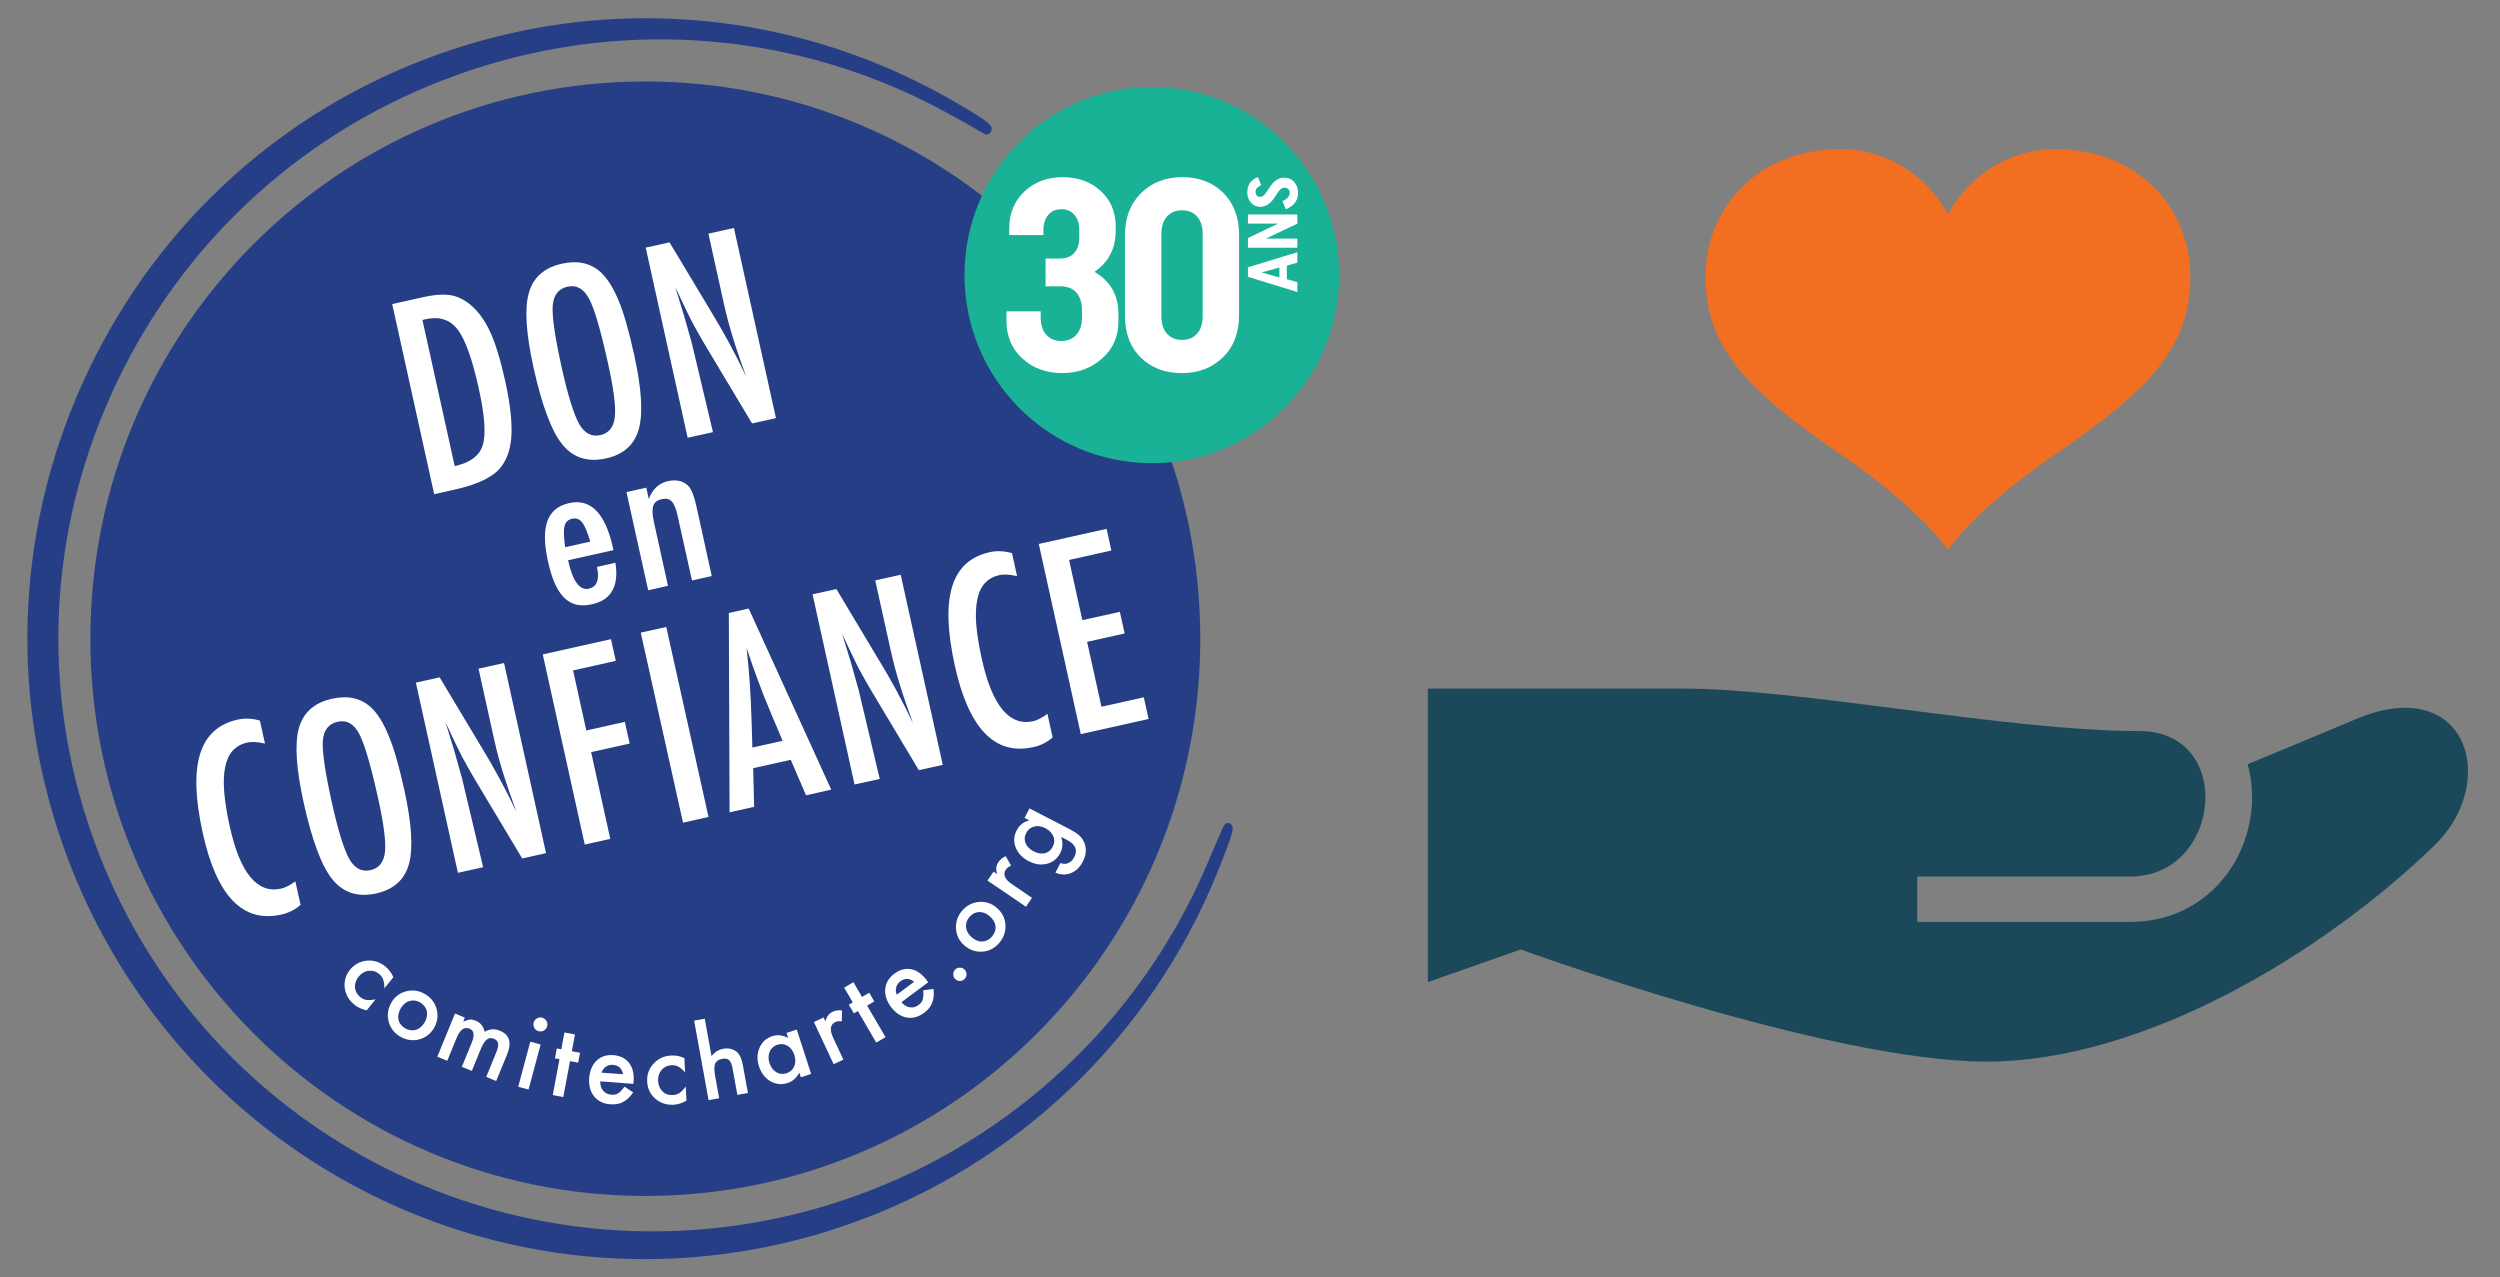
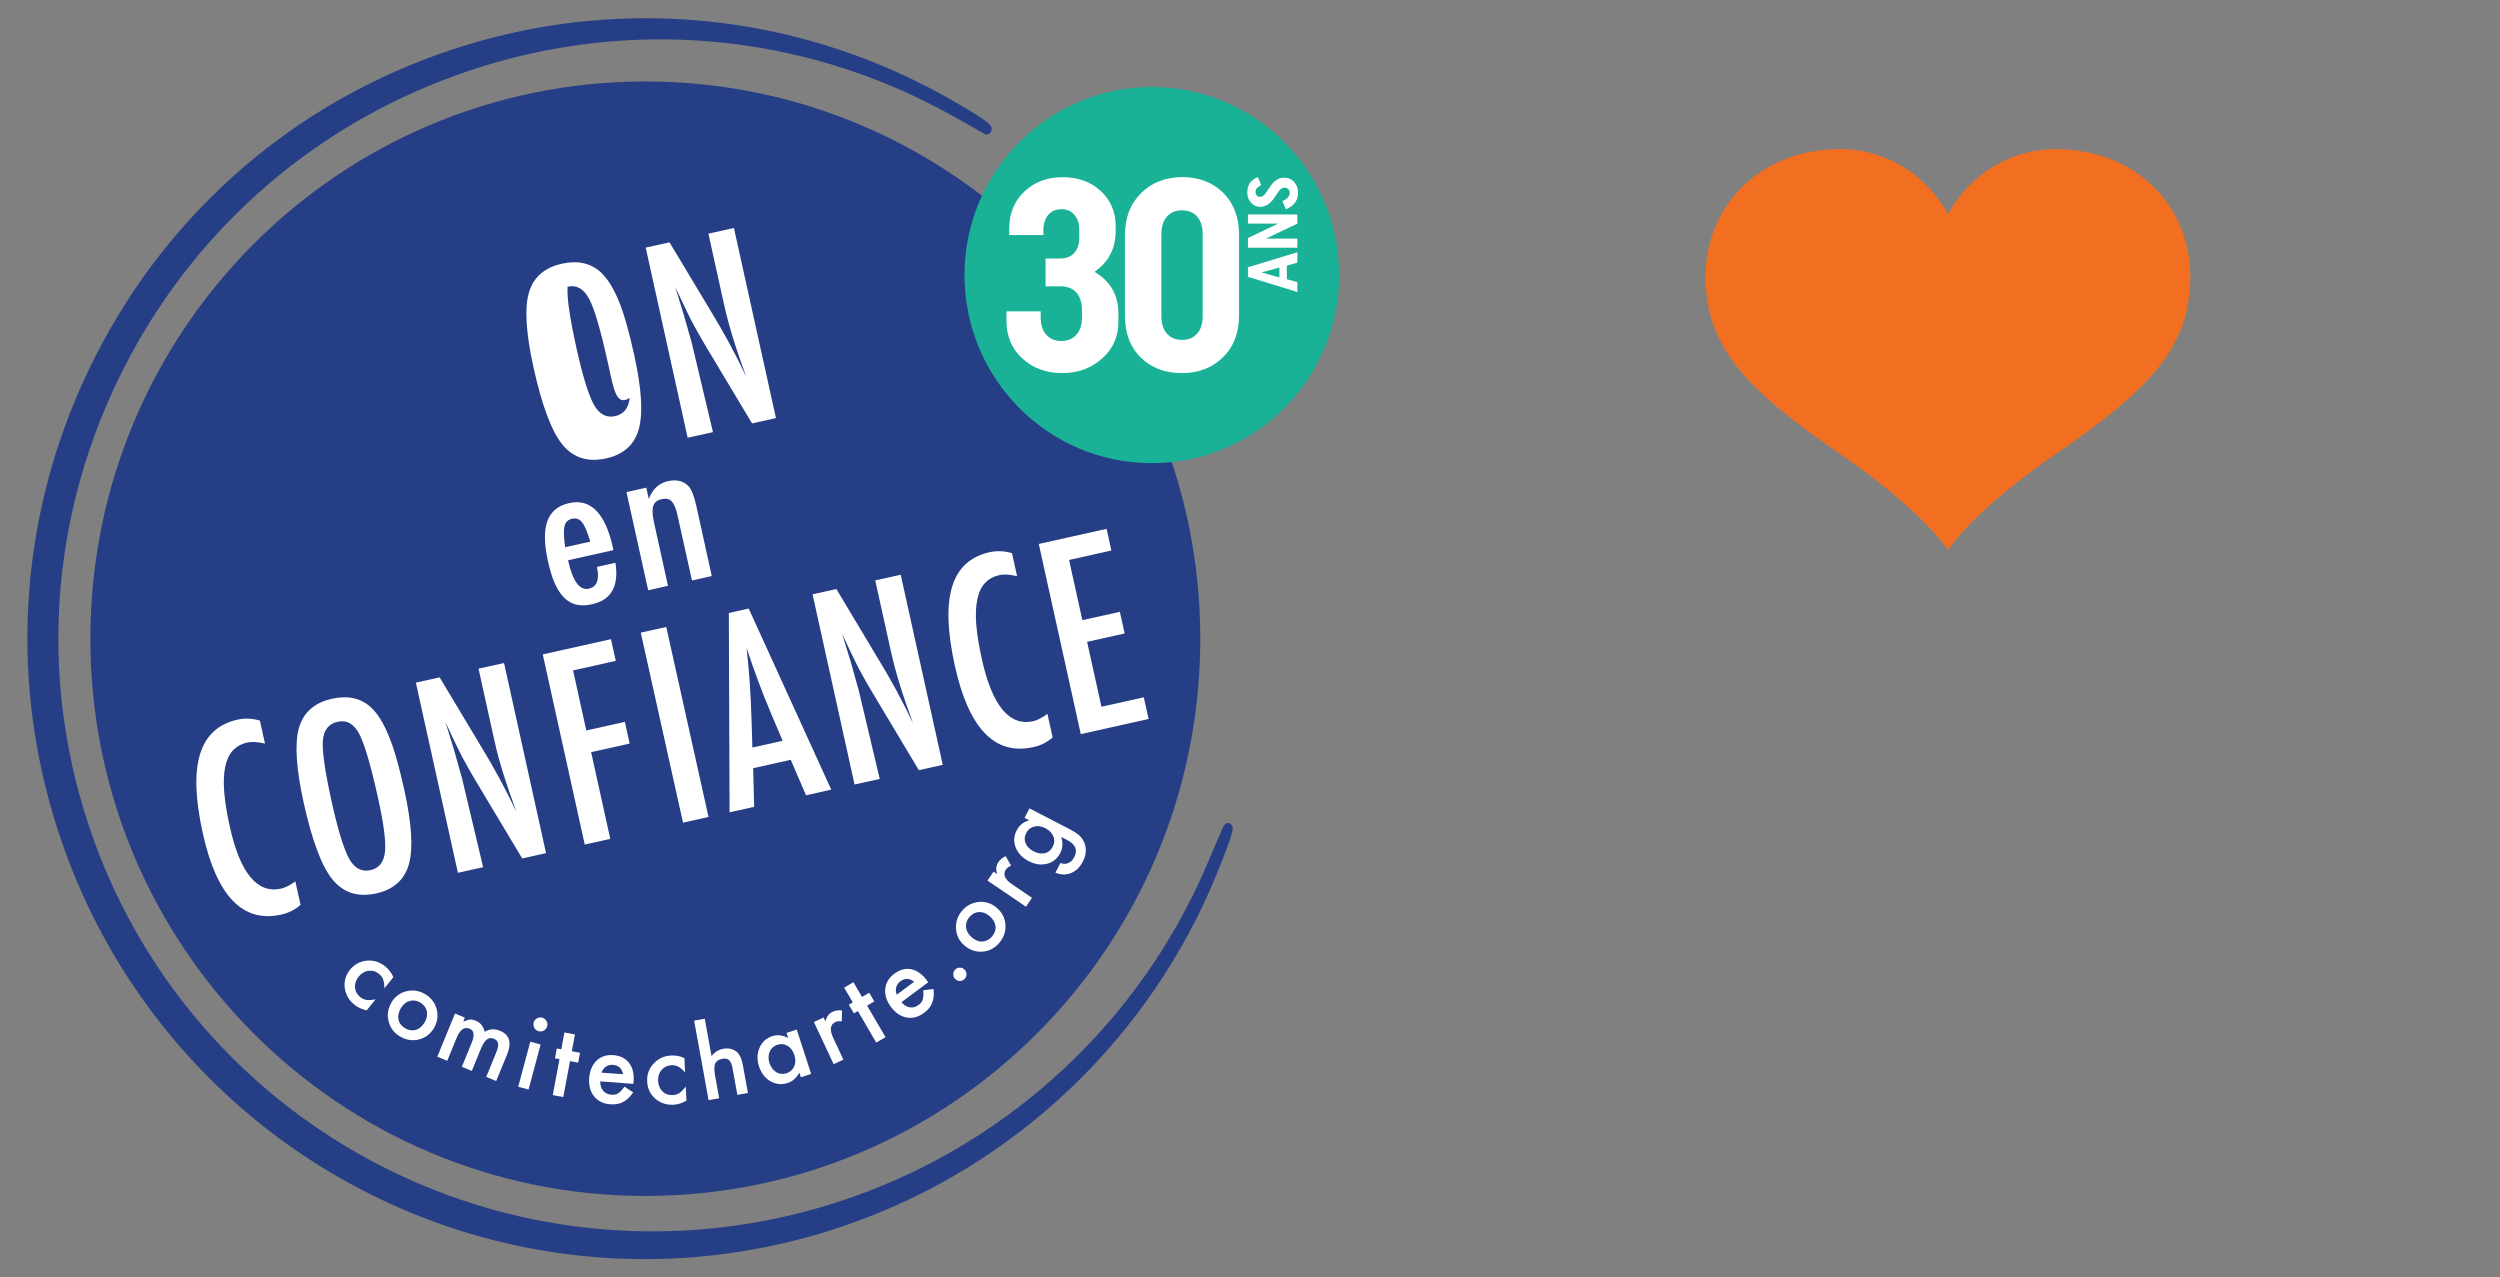
<svg xmlns="http://www.w3.org/2000/svg" version="1.2" baseProfile="tiny" id="Calque_1" x="0px" y="0px" width="137px" height="70px" viewBox="-516 246.5 137 70" xml:space="preserve">
  <rect x="-516" y="246.5" width="137" height="70" fill="#808080" stroke="none" />
  <g>
    <path fill="#F26F22" d="M-403.36,254.673c-2.529,0-4.732,1.438-5.893,3.565c-1.16-2.127-3.362-3.565-5.896-3.565   c-4.442,0-7.385,3.128-7.385,6.992c0,3.862,2.245,6.198,7.385,9.725c4.492,3.08,5.896,5.243,5.896,5.243s1.4-2.163,5.893-5.243   c5.143-3.526,7.389-5.862,7.389-9.725C-395.974,257.801-398.917,254.673-403.36,254.673" />
-     <path fill="#1B495A" d="M-386.972,285.938c-1.197,0.512-3.871,1.62-5.857,2.442c0.158,0.574,0.244,1.182,0.244,1.809   c0,1.65-0.596,3.305-1.637,4.539c-1.25,1.479-3.035,2.293-5.027,2.293h-11.687v-2.488h11.687c4.998,0,5.75-7.972,0.484-7.972   c-7.242,0-18.501-2.326-25.046-2.326h-13.944v16.085l5.089-1.789c0,0,16.836,6.145,25.521,6.145   c8.686,0,18.545-6.021,24.562-11.857C-378.987,289.323-380.817,283.296-386.972,285.938" />
  </g>
  <g>
    <g>
      <path fill="#253E86" d="M-450.225,281.501c0.002,16.861-13.616,30.537-30.409,30.537c-16.797,0-30.413-13.67-30.413-30.535    c0-16.864,13.616-30.538,30.411-30.538C-463.843,250.965-450.225,264.637-450.225,281.501" />
      <path fill="#253E86" d="M-477.746,315.374c-15.368,1.329-29.687-7.959-34.816-22.586c-3.002-8.562-2.502-17.787,1.403-25.975    c3.908-8.19,10.756-14.358,19.284-17.373c2.709-0.956,5.516-1.569,8.352-1.814c6.752-0.585,13.466,0.872,19.42,4.215    c2.692,1.515,2.472,1.601,2.424,1.827c-0.023,0.108-0.122,0.194-0.233,0.205c-0.183,0.018-0.249-0.163-2.547-1.379    c-5.597-2.976-11.882-4.258-18.181-3.715c-2.793,0.244-5.56,0.848-8.228,1.797c-8.26,2.938-14.895,8.902-18.685,16.781    c-3.791,7.887-4.283,16.749-1.384,24.96c4.927,13.966,18.717,22.821,33.532,21.539l0.002-0.002    c2.789-0.241,5.559-0.844,8.227-1.795c8.614-3.062,15.629-9.631,19.244-18.014c1.032-2.389,0.993-2.426,1.186-2.443    c0.088-0.008,0.176,0.031,0.231,0.105c0.104,0.142,0.221,0.158-0.775,2.607c-3.654,9.004-10.983,16.015-20.105,19.239    c-2.708,0.962-5.521,1.571-8.351,1.817h-0.002V315.374z" />
-       <path fill="#FFFFFF" d="M-494.507,263.162l1.722-0.383c0.523-0.118,0.976-0.156,1.361-0.119c0.355,0.039,0.696,0.174,1.021,0.401    c0.485,0.345,0.885,0.847,1.204,1.503c0.314,0.634,0.608,1.576,0.887,2.825c0.252,1.15,0.366,2.104,0.344,2.872    c-0.027,0.73-0.208,1.325-0.539,1.782c-0.407,0.568-1.262,0.995-2.573,1.286l-1.127,0.252L-494.507,263.162z M-491.082,272.042    c0.853-0.188,1.365-0.572,1.538-1.154c0.181-0.585,0.107-1.622-0.223-3.115c-0.355-1.606-0.741-2.679-1.157-3.22    c-0.415-0.538-0.998-0.727-1.752-0.56l-0.174,0.042L-491.082,272.042z" />
-       <path fill="#FFFFFF" d="M-481.247,265.945c0.407,1.839,0.492,3.191,0.256,4.059c-0.236,0.865-0.836,1.404-1.795,1.616    c-1.009,0.223-1.811-0.034-2.407-0.774c-0.586-0.724-1.109-2.126-1.57-4.204c-0.409-1.854-0.497-3.21-0.263-4.069    c0.237-0.863,0.841-1.404,1.815-1.622c0.868-0.192,1.579-0.036,2.13,0.468c0.368,0.339,0.695,0.861,0.988,1.572    C-481.819,263.646-481.535,264.631-481.247,265.945 M-482.679,266.422c-0.397-1.807-0.739-2.986-1.033-3.538    c-0.294-0.56-0.688-0.782-1.184-0.674c-0.498,0.112-0.771,0.458-0.814,1.041c-0.044,0.585,0.119,1.704,0.485,3.359    c0.337,1.525,0.658,2.564,0.957,3.115c0.298,0.521,0.688,0.727,1.167,0.62c0.47-0.105,0.734-0.44,0.794-0.998    C-482.245,268.791-482.37,267.813-482.679,266.422" />
+       <path fill="#FFFFFF" d="M-481.247,265.945c0.407,1.839,0.492,3.191,0.256,4.059c-0.236,0.865-0.836,1.404-1.795,1.616    c-1.009,0.223-1.811-0.034-2.407-0.774c-0.586-0.724-1.109-2.126-1.57-4.204c-0.409-1.854-0.497-3.21-0.263-4.069    c0.237-0.863,0.841-1.404,1.815-1.622c0.868-0.192,1.579-0.036,2.13,0.468c0.368,0.339,0.695,0.861,0.988,1.572    C-481.819,263.646-481.535,264.631-481.247,265.945 M-482.679,266.422c-0.397-1.807-0.739-2.986-1.033-3.538    c-0.294-0.56-0.688-0.782-1.184-0.674c-0.044,0.585,0.119,1.704,0.485,3.359    c0.337,1.525,0.658,2.564,0.957,3.115c0.298,0.521,0.688,0.727,1.167,0.62c0.47-0.105,0.734-0.44,0.794-0.998    C-482.245,268.791-482.37,267.813-482.679,266.422" />
      <path fill="#FFFFFF" d="M-480.615,260.07l1.305-0.289l2.308,3.844c0.664,1.087,1.297,2.26,1.901,3.523    c-0.292-0.779-0.535-1.493-0.732-2.131c-0.197-0.64-0.358-1.249-0.487-1.825l-0.859-3.888l1.398-0.311l2.303,10.42l-1.309,0.29    l-2.6-4.341c-0.241-0.406-0.475-0.825-0.704-1.252c-0.229-0.434-0.851-1.774-0.907-1.883c0.04,0.115,0.476,1.546,0.476,1.546    s0.408,1.426,0.433,1.531c0.028,0.103,1.159,4.877,1.159,4.877l-1.387,0.307L-480.615,260.07z" />
      <path fill="#FFFFFF" d="M-483.286,277.566l1.011-0.228c0.201,1.282-0.226,2.043-1.285,2.275c-0.315,0.071-0.597,0.079-0.846,0.023    c-0.248-0.057-0.474-0.184-0.671-0.375c-0.197-0.193-0.37-0.455-0.518-0.785c-0.145-0.333-0.271-0.736-0.375-1.213    c-0.212-0.948-0.222-1.684-0.033-2.206c0.191-0.524,0.587-0.854,1.195-0.988c1.178-0.263,1.98,0.552,2.399,2.454l0.025,0.124    l-2.486,0.555c0.254,1.148,0.633,1.667,1.133,1.559C-483.284,278.661-483.135,278.261-483.286,277.566 M-483.65,276.18    c-0.171-0.556-0.323-0.911-0.458-1.064c-0.141-0.178-0.324-0.235-0.541-0.188c-0.227,0.05-0.364,0.182-0.413,0.4    c-0.059,0.197-0.047,0.585,0.032,1.158L-483.65,276.18z" />
      <path fill="#FFFFFF" d="M-481.67,273.467l1.087-0.244l0.136,0.62c0.21-0.543,0.558-0.869,1.051-0.976    c0.478-0.107,0.858-0.01,1.136,0.284c0.156,0.171,0.3,0.535,0.423,1.091l0.842,3.825l-1.084,0.243l-0.799-3.594    c-0.082-0.365-0.188-0.611-0.315-0.746c-0.129-0.13-0.306-0.171-0.539-0.117c-0.125,0.026-0.227,0.072-0.302,0.128    c-0.079,0.061-0.132,0.14-0.166,0.239c-0.033,0.102-0.047,0.225-0.041,0.375c0.008,0.146,0.033,0.322,0.08,0.531l0.766,3.475    l-1.084,0.246L-481.67,273.467z" />
      <path fill="#FFFFFF" d="M-501.758,285.987l0.278,1.262c-0.398-0.094-0.718-0.112-0.957-0.062    c-0.334,0.075-0.599,0.223-0.801,0.439c-0.202,0.215-0.339,0.514-0.42,0.889c-0.079,0.376-0.097,0.834-0.057,1.375    c0.044,0.539,0.143,1.172,0.302,1.885c0.567,2.572,1.506,3.713,2.821,3.421c0.229-0.052,0.487-0.183,0.777-0.398l0.286,1.288    c-0.293,0.264-0.649,0.441-1.067,0.535c-2.103,0.467-3.533-1.021-4.293-4.469c-0.411-1.863-0.462-3.305-0.148-4.326    c0.312-1.022,0.997-1.656,2.054-1.89C-502.594,285.847-502.184,285.865-501.758,285.987" />
      <path fill="#FFFFFF" d="M-493.844,289.787c0.405,1.837,0.491,3.189,0.256,4.056c-0.237,0.865-0.838,1.402-1.796,1.617    c-1.008,0.223-1.81-0.037-2.405-0.777c-0.587-0.719-1.111-2.125-1.571-4.2c-0.408-1.854-0.497-3.213-0.263-4.069    c0.237-0.865,0.84-1.405,1.814-1.621c0.868-0.195,1.58-0.039,2.133,0.465c0.367,0.338,0.695,0.865,0.98,1.573    C-494.417,287.485-494.135,288.47-493.844,289.787 M-495.277,290.259c-0.398-1.802-0.744-2.98-1.032-3.535    c-0.294-0.559-0.688-0.782-1.188-0.672c-0.497,0.111-0.765,0.457-0.812,1.039c-0.041,0.582,0.123,1.704,0.488,3.362    c0.339,1.523,0.655,2.56,0.957,3.112c0.297,0.52,0.686,0.727,1.167,0.619c0.469-0.104,0.733-0.439,0.794-0.998    C-494.844,292.63-494.968,291.655-495.277,290.259" />
      <path fill="#FFFFFF" d="M-493.211,283.907l1.304-0.288l2.306,3.848c0.664,1.083,1.299,2.258,1.901,3.52    c-0.29-0.78-0.534-1.493-0.732-2.129c-0.198-0.642-0.36-1.251-0.486-1.825l-0.859-3.89l1.398-0.31l2.302,10.418l-1.308,0.291    l-2.598-4.34c-0.24-0.405-0.473-0.822-0.704-1.25c-0.229-0.432-0.853-1.773-0.905-1.882c0.041,0.112,0.477,1.542,0.477,1.542    s0.406,1.43,0.432,1.533c0.027,0.1,1.158,4.877,1.158,4.877l-1.382,0.307L-493.211,283.907z" />
      <path fill="#FFFFFF" d="M-471.472,279.067l1.305-0.287l2.306,3.849c0.666,1.082,1.3,2.255,1.903,3.519    c-0.292-0.781-0.537-1.492-0.732-2.13c-0.199-0.64-0.36-1.249-0.488-1.825l-0.859-3.887l1.396-0.312l2.304,10.42l-1.31,0.291    l-2.597-4.34c-0.241-0.406-0.476-0.823-0.706-1.251c-0.226-0.434-0.851-1.774-0.903-1.883c0.038,0.111,0.475,1.544,0.475,1.544    s0.406,1.431,0.431,1.533c0.026,0.101,1.157,4.878,1.157,4.878l-1.381,0.303L-471.472,279.067z" />
    </g>
    <polygon fill="#FFFFFF" points="-486.256,282.361 -482.518,281.526 -482.256,282.715 -484.596,283.239 -483.871,286.529    -481.758,286.058 -481.496,287.247 -483.607,287.716 -482.557,292.47 -483.956,292.78  " />
    <rect x="-479.855" y="280.905" transform="matrix(0.976 -0.217 0.217 0.976 -73.504 -97.124)" fill="#FFFFFF" width="1.432" height="10.67" />
    <g>
      <path fill="#FFFFFF" d="M-476.06,280.091l1.089-0.243l4.523,9.923l-1.381,0.311l-0.838-1.946l-2.059,0.461l0.053,2.117    l-1.346,0.301L-476.06,280.091z M-473.111,287.095l-0.675-1.592c-0.456-1.083-0.89-2.252-1.303-3.506    c0.073,0.641,0.135,1.292,0.179,1.956c0.04,0.664,0.078,1.366,0.099,2.119l0.042,1.393L-473.111,287.095z" />
      <path fill="#FFFFFF" d="M-460.544,276.811l0.28,1.263c-0.398-0.093-0.717-0.114-0.962-0.061c-0.33,0.074-0.596,0.22-0.797,0.437    c-0.201,0.218-0.344,0.514-0.419,0.89c-0.08,0.377-0.101,0.835-0.06,1.375c0.042,0.542,0.145,1.17,0.302,1.883    c0.567,2.574,1.509,3.713,2.823,3.424c0.224-0.054,0.486-0.187,0.778-0.402l0.282,1.291c-0.296,0.264-0.648,0.443-1.067,0.533    c-2.101,0.465-3.532-1.018-4.292-4.467c-0.41-1.864-0.461-3.307-0.146-4.329c0.312-1.024,0.994-1.651,2.053-1.888    C-461.38,276.674-460.973,276.689-460.544,276.811" />
    </g>
    <polygon fill="#FFFFFF" points="-459.075,276.309 -455.358,275.48 -455.099,276.667 -457.415,277.186 -456.687,280.484    -454.63,280.029 -454.369,281.214 -456.427,281.672 -455.641,285.229 -453.32,284.712 -453.057,285.9 -456.773,286.729  " />
    <g>
      <path fill="#FFFFFF" d="M-494.445,300.052l-0.491,0.609c0-0.211-0.024-0.375-0.068-0.487c-0.041-0.118-0.118-0.22-0.226-0.306    c-0.173-0.143-0.366-0.195-0.575-0.166c-0.214,0.025-0.391,0.135-0.538,0.314c-0.15,0.186-0.218,0.385-0.205,0.593    c0.016,0.208,0.109,0.384,0.28,0.524c0.108,0.088,0.228,0.145,0.347,0.164c0.119,0.02,0.288,0.007,0.504-0.035l-0.488,0.604    c-0.262-0.054-0.486-0.159-0.672-0.308c-0.307-0.25-0.483-0.552-0.53-0.919c-0.047-0.366,0.052-0.7,0.288-0.998    c0.24-0.295,0.546-0.46,0.921-0.497c0.371-0.034,0.708,0.072,1.013,0.318C-494.691,299.62-494.543,299.815-494.445,300.052" />
      <path fill="#FFFFFF" d="M-494.535,301.413c0.191-0.312,0.468-0.514,0.826-0.598c0.358-0.082,0.699-0.025,1.021,0.172    c0.324,0.197,0.532,0.48,0.624,0.84c0.087,0.359,0.031,0.701-0.163,1.025c-0.2,0.326-0.479,0.531-0.836,0.617    c-0.362,0.08-0.707,0.02-1.035-0.182c-0.324-0.199-0.528-0.479-0.611-0.838C-494.795,302.095-494.736,301.751-494.535,301.413     M-494.027,301.736c-0.13,0.22-0.178,0.427-0.14,0.626c0.041,0.2,0.158,0.359,0.354,0.48c0.196,0.12,0.392,0.15,0.588,0.098    c0.192-0.053,0.355-0.188,0.485-0.398c0.127-0.215,0.171-0.42,0.131-0.617c-0.041-0.203-0.16-0.361-0.352-0.48    c-0.192-0.119-0.388-0.148-0.583-0.094C-493.741,301.404-493.903,301.535-494.027,301.736" />
      <path fill="#FFFFFF" d="M-491.068,302.042l0.542,0.224l-0.09,0.222c0.15-0.066,0.272-0.104,0.363-0.117    c0.096-0.007,0.202,0.02,0.323,0.064c0.264,0.109,0.427,0.314,0.487,0.609c0.264-0.16,0.544-0.182,0.836-0.061    c0.53,0.219,0.663,0.652,0.396,1.297l-0.599,1.463l-0.544-0.23l0.536-1.311c0.094-0.227,0.132-0.396,0.116-0.514    c-0.018-0.121-0.092-0.205-0.219-0.259c-0.151-0.065-0.283-0.054-0.398,0.033c-0.112,0.087-0.223,0.255-0.326,0.505l-0.5,1.218    l-0.546-0.224l0.536-1.305c0.172-0.42,0.137-0.682-0.103-0.781c-0.152-0.062-0.292-0.049-0.405,0.035    c-0.119,0.085-0.227,0.251-0.328,0.5l-0.5,1.221l-0.545-0.223L-491.068,302.042z" />
      <path fill="#FFFFFF" d="M-486.374,303.739l-0.661,2.467l-0.567-0.151l0.661-2.47L-486.374,303.739z M-486.754,302.533    c0.028-0.099,0.086-0.175,0.18-0.226c0.092-0.053,0.186-0.066,0.286-0.04c0.104,0.028,0.183,0.089,0.234,0.183    c0.054,0.088,0.069,0.184,0.039,0.289c-0.026,0.102-0.087,0.182-0.179,0.234c-0.093,0.054-0.187,0.064-0.29,0.037    c-0.103-0.025-0.182-0.088-0.233-0.179C-486.769,302.741-486.78,302.642-486.754,302.533" />
    </g>
    <polygon fill="#FFFFFF" points="-484.763,304.649 -485.132,306.62 -485.708,306.511 -485.341,304.544 -485.588,304.495    -485.487,303.956 -485.241,304.001 -485.07,303.079 -484.492,303.188 -484.664,304.106 -484.214,304.193 -484.316,304.733  " />
    <g>
      <path fill="#FFFFFF" d="M-481.293,305.896l-1.816-0.137c0,0.211,0.054,0.383,0.165,0.516c0.111,0.129,0.262,0.201,0.447,0.215    c0.149,0.016,0.27-0.014,0.372-0.077c0.1-0.062,0.216-0.183,0.349-0.363l0.474,0.315c-0.089,0.125-0.178,0.232-0.267,0.317    c-0.092,0.089-0.19,0.159-0.291,0.208c-0.103,0.058-0.211,0.091-0.325,0.113c-0.117,0.016-0.238,0.021-0.371,0.012    c-0.378-0.025-0.675-0.172-0.885-0.431c-0.212-0.266-0.302-0.6-0.272-1.007c0.031-0.4,0.165-0.72,0.406-0.954    c0.241-0.23,0.548-0.329,0.919-0.302c0.374,0.029,0.66,0.171,0.86,0.426c0.196,0.254,0.279,0.59,0.25,1.01L-481.293,305.896z     M-481.857,305.366c-0.061-0.318-0.245-0.488-0.558-0.513c-0.072-0.005-0.137,0-0.205,0.019c-0.061,0.017-0.123,0.045-0.177,0.081    c-0.053,0.035-0.101,0.081-0.142,0.14c-0.04,0.055-0.074,0.119-0.099,0.189L-481.857,305.366z" />
      <path fill="#FFFFFF" d="M-478.494,304.487l0.036,0.781c-0.138-0.158-0.264-0.262-0.374-0.318    c-0.108-0.059-0.231-0.084-0.373-0.076c-0.222,0.012-0.402,0.096-0.54,0.258c-0.141,0.164-0.205,0.363-0.191,0.596    c0.013,0.238,0.09,0.432,0.238,0.58c0.15,0.147,0.336,0.214,0.557,0.204c0.142-0.007,0.266-0.044,0.369-0.11    c0.104-0.064,0.218-0.185,0.351-0.363l0.038,0.777c-0.233,0.137-0.467,0.209-0.706,0.225c-0.393,0.018-0.729-0.097-1.007-0.336    c-0.274-0.244-0.424-0.556-0.439-0.939c-0.021-0.38,0.099-0.708,0.352-0.98c0.254-0.279,0.578-0.425,0.97-0.443    C-478.96,304.326-478.722,304.378-478.494,304.487" />
      <path fill="#FFFFFF" d="M-477.961,302.43l0.582-0.104l0.371,2.053c0.171-0.225,0.385-0.355,0.63-0.404    c0.282-0.053,0.526-0.002,0.73,0.149c0.172,0.135,0.29,0.378,0.354,0.729l0.281,1.541l-0.579,0.105l-0.271-1.486    c-0.038-0.203-0.099-0.34-0.186-0.419c-0.088-0.079-0.211-0.101-0.368-0.072c-0.201,0.036-0.334,0.126-0.392,0.266    c-0.059,0.144-0.059,0.37,0,0.681l0.22,1.215l-0.581,0.104L-477.961,302.43z" />
      <path fill="#FFFFFF" d="M-472.896,303.104l0.558-0.184l0.789,2.431l-0.562,0.185l-0.083-0.256    c-0.16,0.293-0.371,0.479-0.637,0.566c-0.336,0.109-0.653,0.077-0.95-0.094c-0.3-0.176-0.504-0.449-0.628-0.82    c-0.115-0.365-0.104-0.706,0.032-1.018c0.135-0.312,0.368-0.523,0.694-0.631c0.285-0.092,0.573-0.058,0.875,0.1L-472.896,303.104z     M-473.836,304.747c0.077,0.232,0.199,0.402,0.372,0.507c0.176,0.104,0.358,0.128,0.554,0.064    c0.207-0.067,0.351-0.193,0.433-0.378c0.08-0.189,0.082-0.398,0.008-0.627c-0.074-0.227-0.197-0.395-0.374-0.502    c-0.175-0.105-0.362-0.121-0.569-0.055c-0.189,0.062-0.328,0.188-0.409,0.375C-473.9,304.324-473.904,304.527-473.836,304.747" />
      <path fill="#FFFFFF" d="M-471.398,302.507l0.531-0.25l0.097,0.207c0.051-0.15,0.104-0.263,0.161-0.338    c0.061-0.074,0.142-0.137,0.248-0.186c0.141-0.066,0.306-0.088,0.503-0.071l-0.013,0.606c-0.134-0.027-0.25-0.016-0.347,0.027    c-0.288,0.139-0.33,0.426-0.125,0.867l0.56,1.199l-0.533,0.251L-471.398,302.507z" />
    </g>
    <polygon fill="#FFFFFF" points="-468.483,301.608 -467.473,303.337 -467.982,303.634 -468.99,301.905 -469.207,302.033    -469.485,301.56 -469.268,301.431 -469.739,300.622 -469.233,300.325 -468.761,301.132 -468.366,300.902 -468.089,301.376  " />
    <g>
      <path fill="#FFFFFF" d="M-465.137,300.331l-1.465,1.09c0.137,0.158,0.288,0.254,0.461,0.28c0.169,0.028,0.328-0.015,0.48-0.13    c0.118-0.086,0.194-0.189,0.228-0.3c0.036-0.112,0.043-0.282,0.03-0.503l0.563-0.074c0.015,0.15,0.017,0.289,0.004,0.414    c-0.012,0.128-0.04,0.246-0.084,0.35c-0.041,0.108-0.101,0.207-0.174,0.299c-0.074,0.088-0.167,0.174-0.273,0.25    c-0.306,0.228-0.623,0.312-0.953,0.252c-0.33-0.062-0.616-0.257-0.859-0.582c-0.237-0.324-0.341-0.656-0.311-0.988    c0.036-0.334,0.203-0.61,0.5-0.832c0.302-0.223,0.609-0.305,0.926-0.243c0.314,0.064,0.596,0.264,0.85,0.604L-465.137,300.331z     M-465.907,300.302c-0.252-0.203-0.505-0.211-0.755-0.024c-0.059,0.042-0.104,0.091-0.145,0.146    c-0.036,0.057-0.061,0.113-0.082,0.18c-0.017,0.064-0.021,0.129-0.017,0.195c0.004,0.07,0.02,0.141,0.049,0.21L-465.907,300.302z" />
      <path fill="#FFFFFF" d="M-463.666,300.138c-0.066-0.068-0.098-0.158-0.094-0.261c0.002-0.1,0.038-0.183,0.112-0.251    c0.072-0.07,0.159-0.102,0.262-0.098c0.101,0.004,0.184,0.041,0.251,0.113c0.069,0.072,0.101,0.16,0.098,0.264    c-0.002,0.098-0.04,0.186-0.114,0.254c-0.076,0.066-0.163,0.102-0.26,0.1C-463.507,300.255-463.595,300.214-463.666,300.138" />
      <path fill="#FFFFFF" d="M-463.16,298.304c-0.278-0.242-0.427-0.547-0.451-0.917c-0.021-0.368,0.089-0.695,0.336-0.983    c0.25-0.285,0.558-0.447,0.928-0.479c0.37-0.026,0.694,0.081,0.98,0.331c0.289,0.252,0.442,0.561,0.465,0.931    c0.023,0.37-0.095,0.7-0.347,0.993c-0.249,0.289-0.555,0.445-0.923,0.47C-462.534,298.673-462.866,298.56-463.16,298.304     M-462.76,297.854c0.191,0.169,0.391,0.251,0.588,0.241c0.207-0.008,0.384-0.098,0.533-0.27c0.15-0.175,0.215-0.365,0.194-0.568    c-0.023-0.2-0.129-0.381-0.313-0.543c-0.188-0.164-0.383-0.24-0.588-0.234c-0.203,0.008-0.378,0.098-0.528,0.271    c-0.146,0.171-0.21,0.359-0.186,0.564C-463.039,297.52-462.938,297.698-462.76,297.854" />
      <path fill="#FFFFFF" d="M-461.885,294.757l0.328-0.488l0.188,0.127c-0.032-0.15-0.042-0.275-0.03-0.371    c0.012-0.092,0.05-0.188,0.116-0.287c0.085-0.131,0.218-0.236,0.396-0.32l0.296,0.525c-0.131,0.049-0.222,0.119-0.283,0.205    c-0.18,0.268-0.069,0.539,0.334,0.809l1.092,0.744l-0.328,0.488L-461.885,294.757z" />
      <path fill="#FFFFFF" d="M-457.379,291.941c0.108,0.058,0.201,0.108,0.279,0.157c0.077,0.049,0.141,0.1,0.197,0.141    c0.151,0.127,0.26,0.274,0.326,0.445c0.131,0.328,0.101,0.672-0.084,1.031c-0.155,0.303-0.366,0.51-0.628,0.621    c-0.273,0.119-0.563,0.115-0.874-0.012l0.269-0.525c0.122,0.036,0.229,0.049,0.312,0.033c0.193-0.033,0.348-0.158,0.455-0.365    c0.197-0.385,0.062-0.699-0.403-0.939l-0.317-0.164c0.106,0.316,0.089,0.613-0.051,0.885c-0.162,0.309-0.404,0.504-0.729,0.587    c-0.329,0.081-0.661,0.033-0.998-0.144c-0.332-0.17-0.562-0.406-0.698-0.711c-0.143-0.326-0.131-0.652,0.038-0.979    c0.146-0.285,0.377-0.465,0.687-0.547l-0.256-0.135l0.269-0.521L-457.379,291.941z M-458.709,291.888    c-0.22-0.113-0.425-0.144-0.614-0.094c-0.196,0.05-0.346,0.168-0.438,0.352c-0.104,0.199-0.114,0.396-0.023,0.588    c0.076,0.173,0.222,0.312,0.429,0.42c0.204,0.107,0.4,0.141,0.586,0.105c0.201-0.039,0.354-0.16,0.457-0.359    c0.101-0.197,0.114-0.396,0.028-0.585C-458.361,292.138-458.502,291.997-458.709,291.888" />
      <path fill="#19B297" d="M-452.881,271.882c5.669,0,10.266-4.614,10.266-10.308c0-5.692-4.597-10.306-10.266-10.306    s-10.264,4.613-10.264,10.306C-463.145,267.266-458.55,271.882-452.881,271.882" />
      <path fill="#FFFFFF" d="M-452.356,259.325c0-0.408,0.101-0.726,0.303-0.958c0.205-0.227,0.478-0.342,0.826-0.342    s0.624,0.115,0.829,0.342c0.204,0.232,0.305,0.55,0.305,0.958v4.505c0,0.408-0.101,0.725-0.305,0.953    c-0.205,0.23-0.479,0.343-0.829,0.343c-0.346,0-0.621-0.112-0.826-0.343c-0.203-0.229-0.303-0.545-0.303-0.953V259.325z     M-454.353,263.798c0,0.966,0.29,1.729,0.871,2.3c0.581,0.563,1.327,0.848,2.241,0.848c0.915,0,1.664-0.288,2.255-0.864    c0.592-0.575,0.886-1.35,0.886-2.311v-4.403c0-0.961-0.291-1.73-0.869-2.305c-0.583-0.57-1.328-0.856-2.243-0.856    c-0.914,0-1.666,0.291-2.255,0.874c-0.592,0.582-0.886,1.354-0.886,2.317V263.798L-454.353,263.798z" />
      <path fill="#FFFFFF" d="M-460.695,259.383h1.874v-0.267c0-0.359,0.092-0.64,0.269-0.843c0.179-0.205,0.418-0.309,0.714-0.309    c0.3,0,0.537,0.104,0.714,0.309c0.181,0.203,0.268,0.478,0.268,0.826v0.436c0,0.345-0.091,0.621-0.275,0.826    c-0.182,0.203-0.438,0.305-0.766,0.305h-0.805v1.523h0.805c0.385,0,0.683,0.114,0.884,0.347c0.205,0.237,0.306,0.552,0.306,0.948    v0.404c0,0.408-0.101,0.727-0.306,0.955c-0.201,0.228-0.477,0.344-0.825,0.344s-0.624-0.116-0.827-0.344    c-0.203-0.229-0.306-0.547-0.306-0.955v-0.329h-1.876v0.506c0,0.857,0.292,1.552,0.873,2.081c0.581,0.534,1.308,0.799,2.18,0.799    c0.863,0,1.593-0.265,2.188-0.799c0.598-0.529,0.896-1.211,0.896-2.033v-0.404c0-1.034-0.437-1.806-1.313-2.312    c0.776-0.535,1.163-1.281,1.163-2.239v-0.252c0-0.795-0.275-1.442-0.827-1.947c-0.55-0.501-1.244-0.75-2.079-0.75    c-0.841,0-1.541,0.261-2.097,0.788c-0.556,0.529-0.833,1.205-0.833,2.028v0.358H-460.695z" />
      <path fill="#FFFFFF" d="M-446.867,261.43l0.978-0.271v0.545L-446.867,261.43z M-447.613,261.148v0.521l2.708,0.834v-0.541    l-0.576-0.161v-0.746l0.576-0.161v-0.573L-447.613,261.148z M-444.905,258.754v-0.5h-2.707v0.5h1.652l-1.652,0.788v0.535h2.707    v-0.503h-1.72L-444.905,258.754z M-446.104,257.244c0.099-0.166,0.185-0.284,0.255-0.354s0.151-0.104,0.246-0.104    c0.084,0,0.15,0.026,0.203,0.082c0.05,0.053,0.078,0.123,0.078,0.211c0,0.055-0.016,0.107-0.044,0.158    c-0.026,0.051-0.06,0.09-0.094,0.12c-0.032,0.034-0.075,0.062-0.118,0.091c-0.047,0.025-0.076,0.041-0.099,0.05    c-0.017,0.008-0.031,0.013-0.042,0.017l0.178,0.446l0.068-0.024c0.048-0.016,0.104-0.045,0.171-0.088    c0.064-0.041,0.131-0.094,0.195-0.158c0.066-0.059,0.122-0.144,0.171-0.254c0.048-0.109,0.068-0.228,0.068-0.361    c0-0.242-0.068-0.444-0.207-0.599c-0.138-0.159-0.326-0.239-0.563-0.239c-0.18,0-0.337,0.057-0.474,0.171    c-0.136,0.111-0.266,0.265-0.381,0.462c-0.091,0.147-0.167,0.254-0.233,0.318c-0.069,0.064-0.146,0.098-0.234,0.098    c-0.07,0-0.126-0.025-0.171-0.075c-0.043-0.053-0.064-0.116-0.064-0.19c0-0.051,0.01-0.1,0.03-0.143    c0.023-0.045,0.05-0.077,0.075-0.105c0.028-0.023,0.06-0.048,0.096-0.068c0.037-0.021,0.061-0.035,0.075-0.039    c0.016-0.006,0.024-0.01,0.032-0.012l-0.177-0.444l-0.06,0.018c-0.042,0.013-0.089,0.038-0.146,0.077    c-0.059,0.041-0.113,0.088-0.172,0.145c-0.061,0.055-0.106,0.137-0.148,0.239c-0.038,0.104-0.058,0.22-0.058,0.347    c0,0.223,0.064,0.414,0.199,0.566c0.137,0.154,0.307,0.232,0.517,0.232C-446.619,257.834-446.344,257.637-446.104,257.244" />
    </g>
  </g>
</svg>